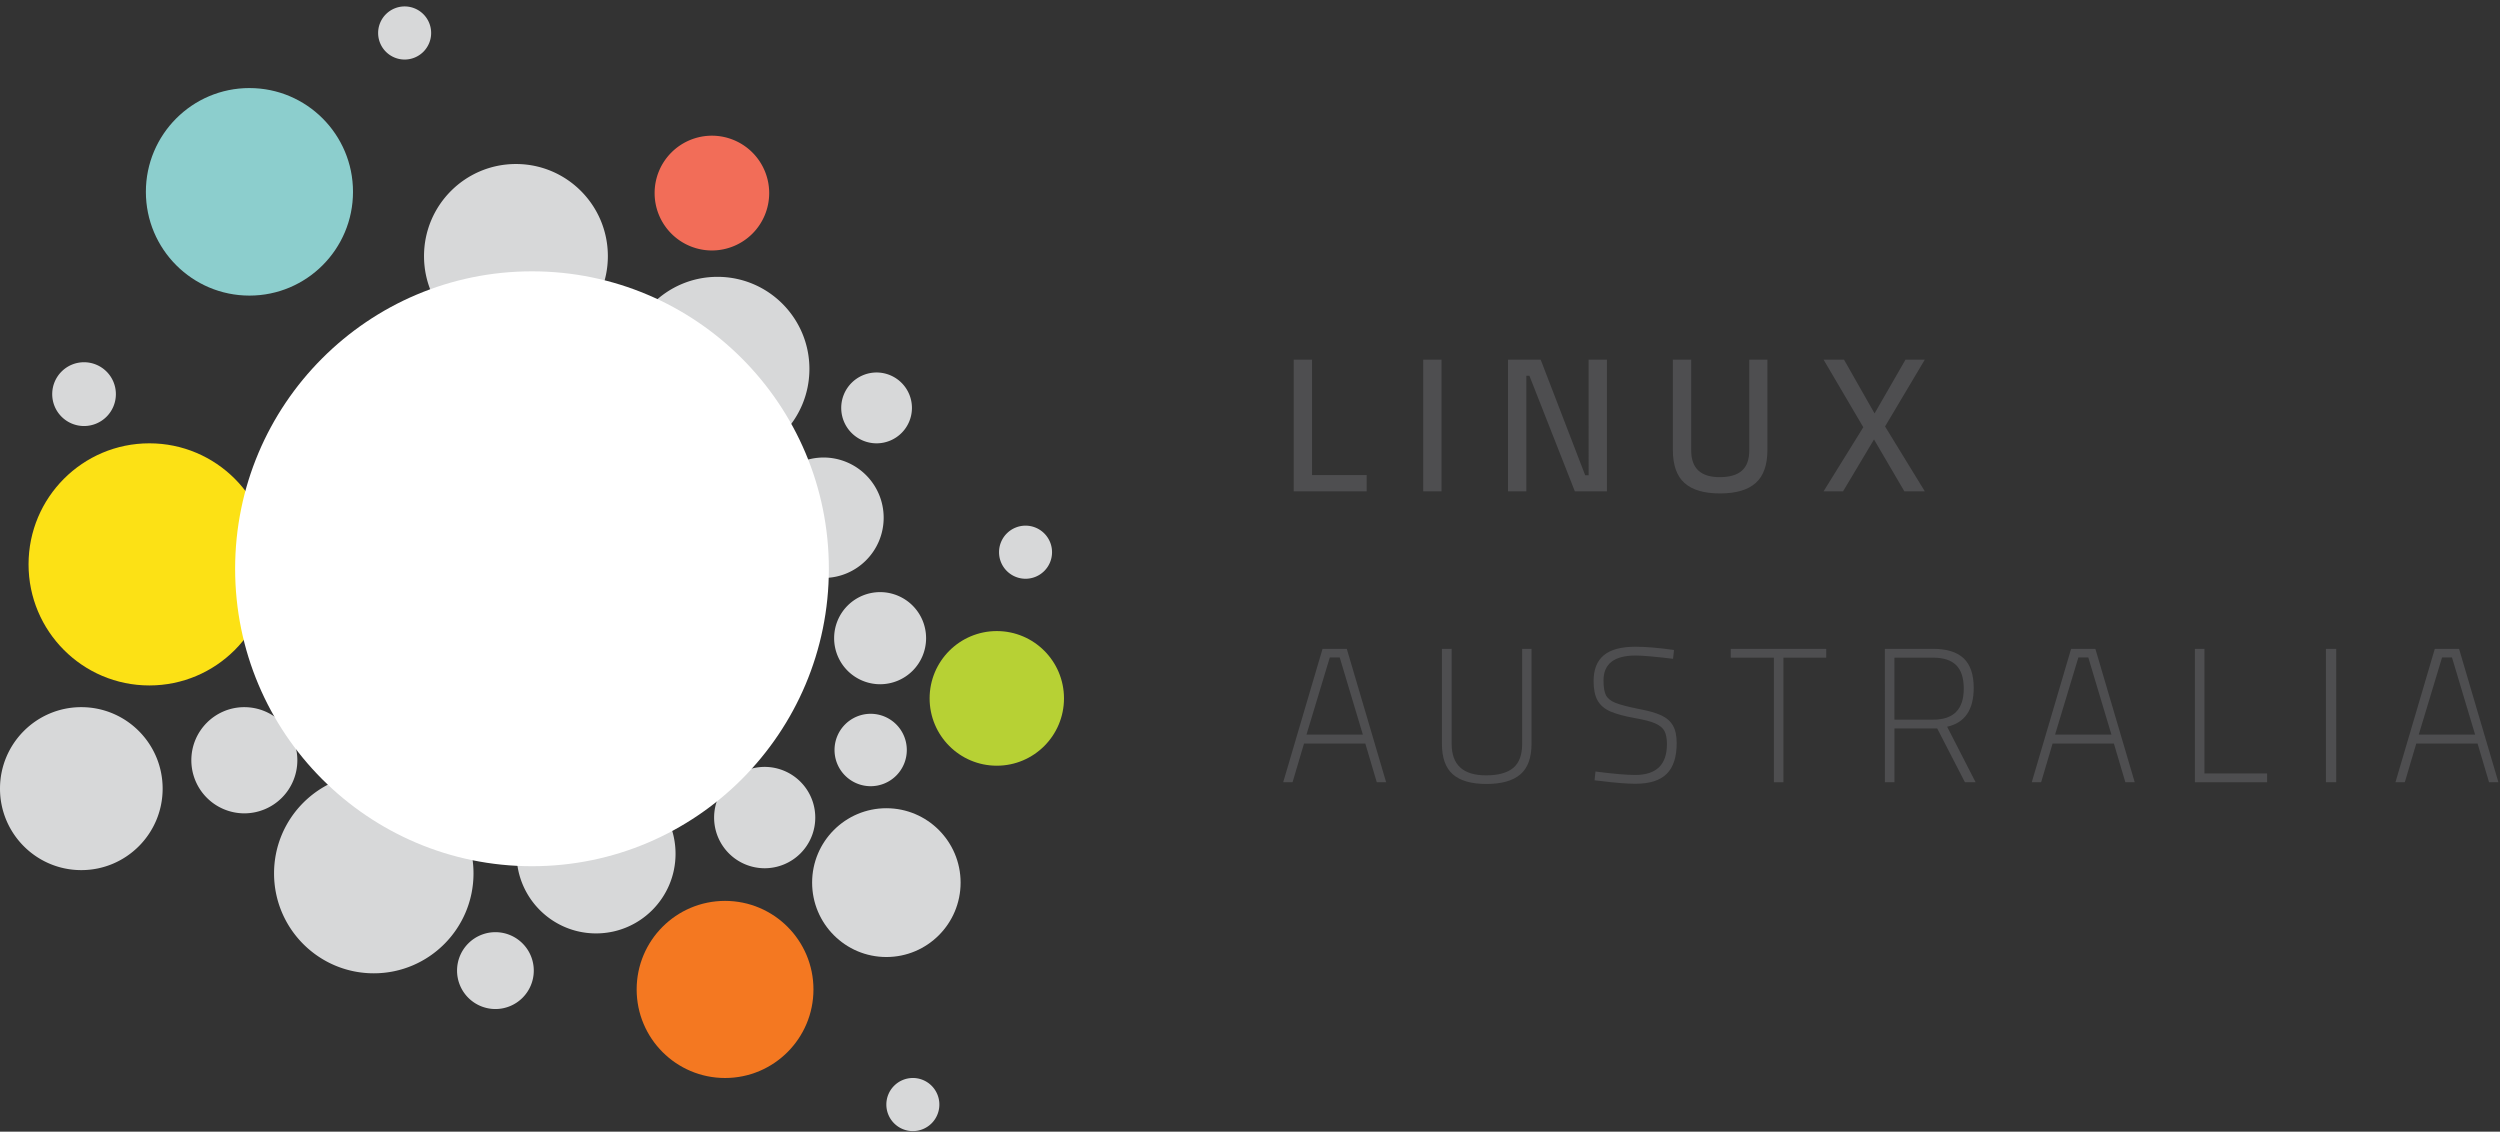
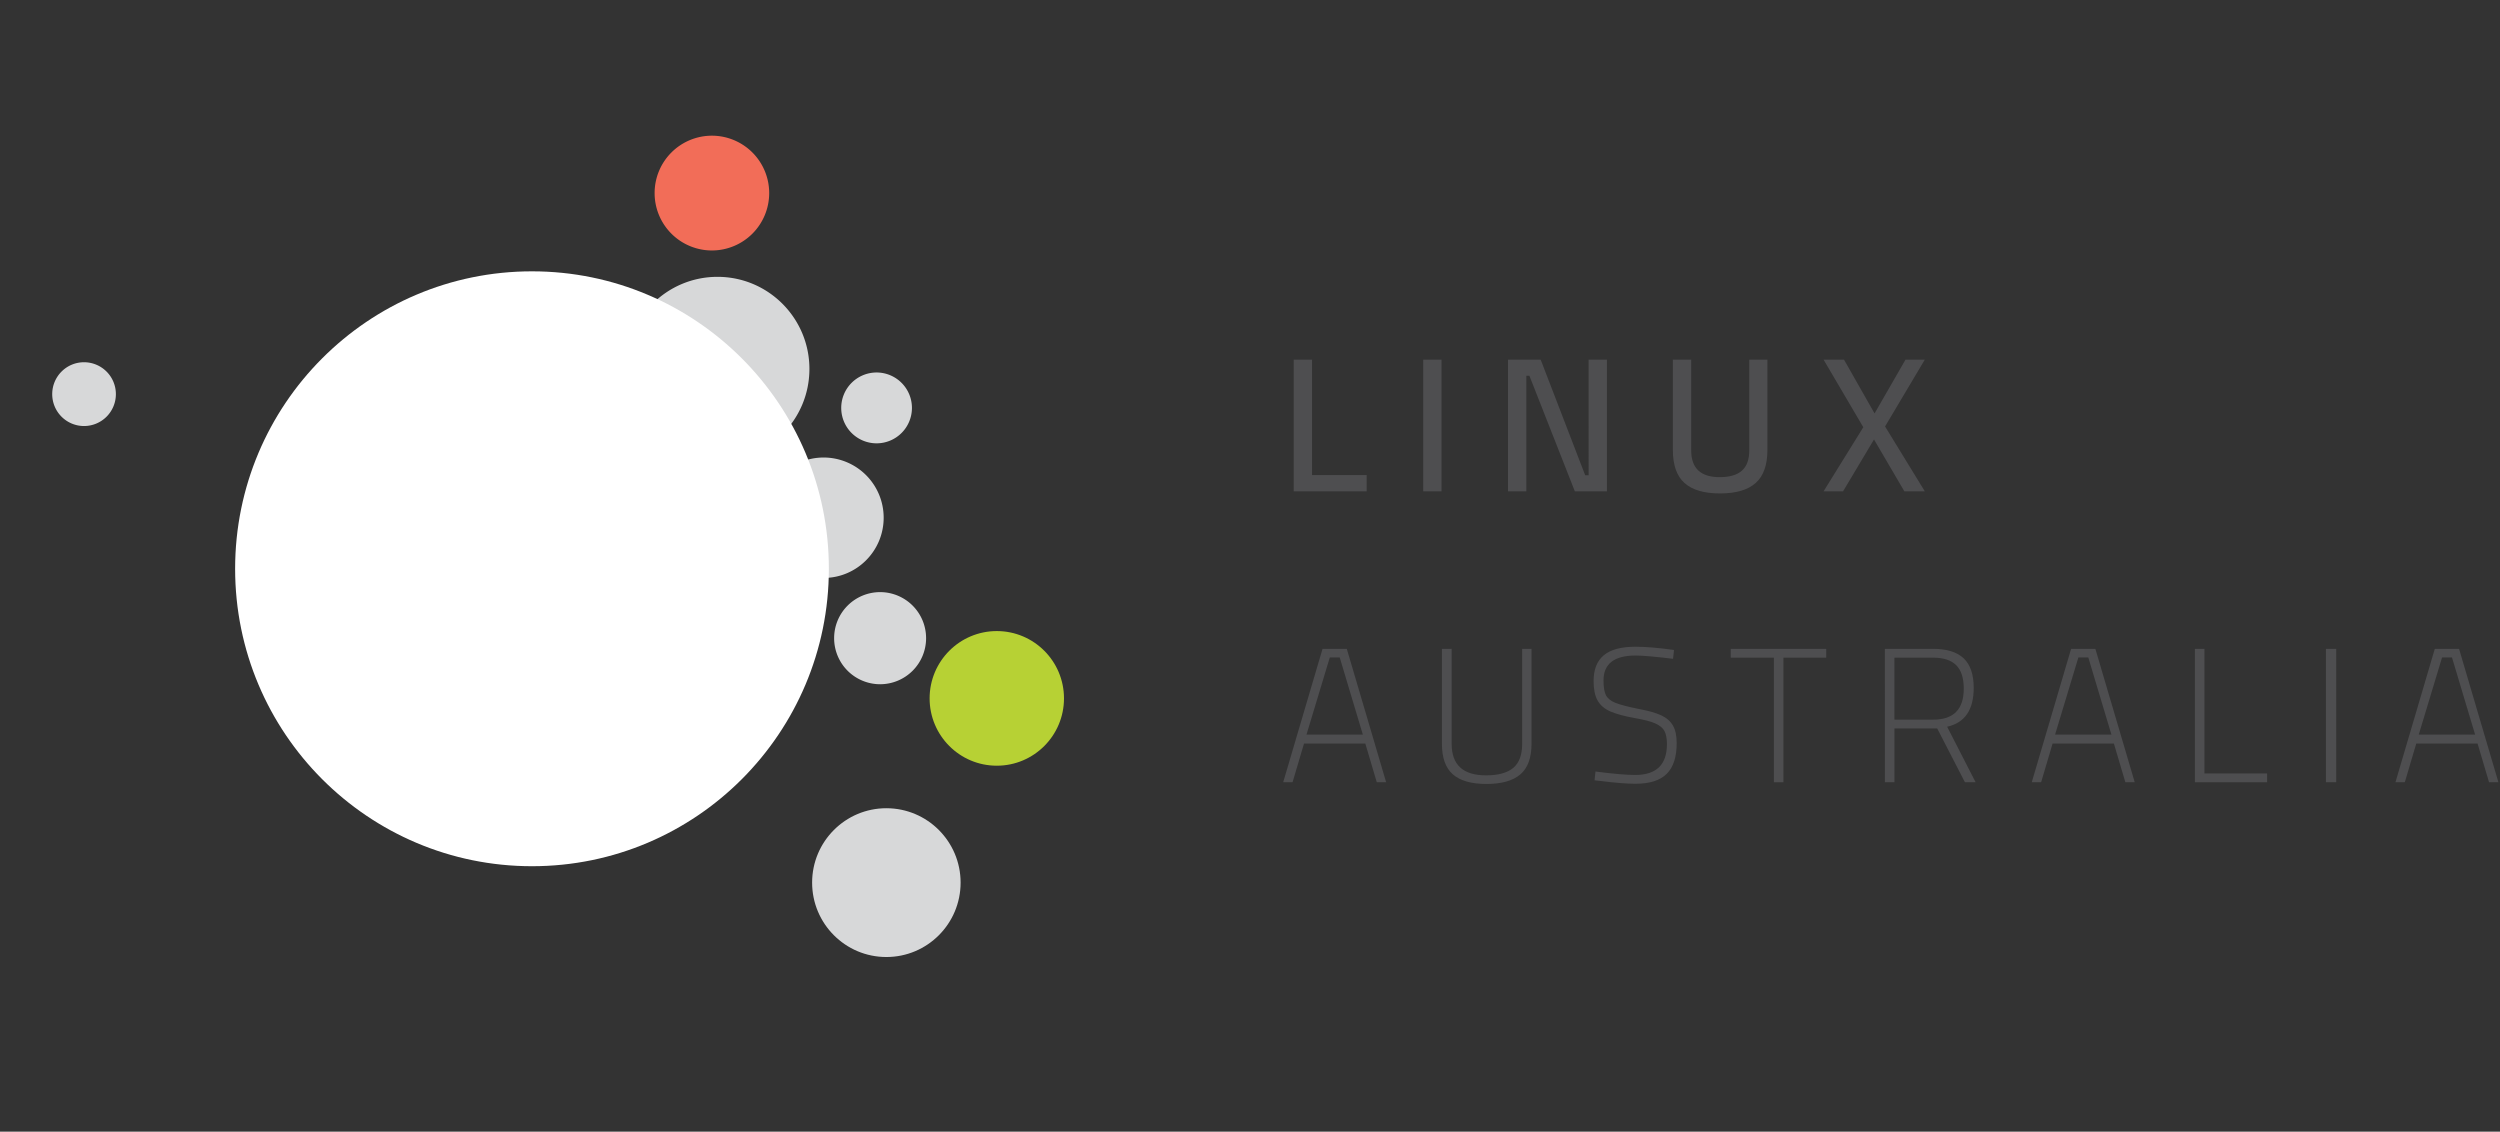
<svg xmlns="http://www.w3.org/2000/svg" width="243" height="110">
  <rect width="100%" height="100%" fill="#333333" stroke="none" />
  <g fill-rule="nonzero" fill="none">
    <path d="M66.99 46.192a4.127 4.127 0 0 1 4.124 4.132 4.128 4.128 0 0 1-4.124 4.131 4.128 4.128 0 0 1-4.124-4.131 4.127 4.127 0 0 1 4.124-4.132zM80.05 44.47a5.847 5.847 0 0 1 5.842 5.853c0 3.233-2.615 5.854-5.842 5.854-3.227 0-5.842-2.621-5.842-5.854a5.847 5.847 0 0 1 5.842-5.852zM85.548 57.554a4.472 4.472 0 0 1 4.468 4.477 4.473 4.473 0 0 1-4.468 4.477 4.474 4.474 0 0 1-4.47-4.477 4.473 4.473 0 0 1 4.47-4.477zM85.204 36.206a3.44 3.44 0 0 1 3.436 3.443 3.44 3.44 0 0 1-3.436 3.443 3.439 3.439 0 0 1-3.436-3.443 3.439 3.439 0 0 1 3.436-3.443zM69.74 26.909c4.934 0 8.935 4.008 8.935 8.952s-4.001 8.953-8.936 8.953-8.936-4.009-8.936-8.953c0-4.944 4.001-8.952 8.936-8.952zM56.336 37.24a3.096 3.096 0 0 1 3.094 3.098c0 1.71-1.385 3.099-3.094 3.099a3.096 3.096 0 0 1-3.092-3.1 3.095 3.095 0 0 1 3.092-3.098zM8.17 35.21a3.097 3.097 0 0 1 3.093 3.1 3.097 3.097 0 0 1-3.094 3.1 3.096 3.096 0 0 1-3.093-3.1c0-1.712 1.384-3.1 3.093-3.1z" fill="#D7D8D9" />
    <path d="M96.888 61.34c3.608 0 6.532 2.93 6.532 6.543 0 3.614-2.924 6.543-6.532 6.543-3.605 0-6.53-2.929-6.53-6.543 0-3.613 2.925-6.543 6.53-6.543z" fill="#B7D134" />
    <path d="M69.197 13.189a5.574 5.574 0 0 1 5.568 5.578 5.574 5.574 0 0 1-5.568 5.579 5.574 5.574 0 0 1-5.568-5.579 5.573 5.573 0 0 1 5.568-5.578z" fill="#F26D58" />
-     <path d="M50.15 15.942c4.935 0 8.934 4.008 8.934 8.953 0 4.943-4 8.952-8.934 8.952-4.934 0-8.935-4.009-8.935-8.952 0-4.945 4-8.953 8.935-8.953zM47.057 38.616a2.408 2.408 0 0 1 2.405 2.41 2.408 2.408 0 0 1-2.405 2.41 2.408 2.408 0 0 1-2.406-2.41c0-1.33 1.077-2.41 2.406-2.41zM7.903 68.736c4.366 0 7.906 3.545 7.906 7.92 0 4.373-3.54 7.919-7.906 7.919-4.365 0-7.903-3.546-7.903-7.92 0-4.374 3.538-7.92 7.903-7.92z" fill="#D7D8D9" />
-     <path d="M24.246 8.56c5.56 0 10.066 4.515 10.066 10.085 0 5.57-4.506 10.087-10.066 10.087-5.56 0-10.067-4.517-10.067-10.087 0-5.57 4.508-10.086 10.067-10.086z" fill="#8CCECD" />
    <path d="M32.549 49.83c1.441 0 2.61 1.171 2.61 2.616a2.613 2.613 0 0 1-2.61 2.615 2.613 2.613 0 0 1-2.61-2.615 2.613 2.613 0 0 1 2.61-2.615z" fill="#D7D8D9" />
-     <path d="M14.518 43.091c6.487 0 11.744 5.267 11.744 11.766s-5.257 11.768-11.744 11.768c-6.486 0-11.743-5.269-11.743-11.768 0-6.499 5.257-11.766 11.743-11.766z" fill="#FCE115" />
    <path d="M86.156 78.56c3.984 0 7.215 3.238 7.215 7.23 0 3.994-3.23 7.232-7.215 7.232-3.987 0-7.218-3.238-7.218-7.231s3.23-7.231 7.218-7.231z" fill="#D7D8D9" />
-     <path d="M70.475 87.566c4.745 0 8.593 3.854 8.593 8.607 0 4.754-3.848 8.608-8.593 8.608-4.744 0-8.592-3.854-8.592-8.608 0-4.753 3.848-8.607 8.592-8.607z" fill="#F47821" />
-     <path d="M36.331 75.183c5.353 0 9.693 4.348 9.693 9.712 0 5.362-4.34 9.71-9.693 9.71-5.354 0-9.693-4.348-9.693-9.71 0-5.364 4.34-9.712 9.693-9.712zM48.154 90.607a3.732 3.732 0 0 1 3.729 3.735 3.732 3.732 0 0 1-3.729 3.736 3.732 3.732 0 0 1-3.728-3.736 3.732 3.732 0 0 1 3.728-3.735zM84.628 69.381a3.514 3.514 0 0 1 3.513 3.518 3.514 3.514 0 0 1-3.513 3.52 3.515 3.515 0 0 1-3.511-3.52 3.515 3.515 0 0 1 3.511-3.518zM74.327 74.542a4.923 4.923 0 0 1 4.917 4.927 4.922 4.922 0 0 1-4.917 4.925 4.92 4.92 0 0 1-4.915-4.925 4.921 4.921 0 0 1 4.915-4.927zM59.34 68.208a2.578 2.578 0 0 1 2.576 2.582 2.578 2.578 0 0 1-2.575 2.58 2.579 2.579 0 0 1-2.577-2.58 2.58 2.58 0 0 1 2.577-2.582zM57.937 75.246c4.268 0 7.726 3.466 7.726 7.74 0 4.276-3.458 7.741-7.726 7.741s-7.727-3.465-7.727-7.74 3.459-7.741 7.727-7.741zM46.229 71.258c1.81 0 3.278 1.47 3.278 3.284a3.283 3.283 0 0 1-3.278 3.285 3.283 3.283 0 0 1-3.278-3.285 3.281 3.281 0 0 1 3.278-3.284zM37.8 67.738c1.553 0 2.81 1.261 2.81 2.816a2.813 2.813 0 0 1-2.81 2.816 2.815 2.815 0 0 1-2.81-2.816 2.814 2.814 0 0 1 2.81-2.816zM31.947 58.355a3.046 3.046 0 0 1 3.044 3.049 3.047 3.047 0 0 1-3.044 3.051 3.048 3.048 0 0 1-3.045-3.051 3.047 3.047 0 0 1 3.045-3.05zM23.75 68.736a5.155 5.155 0 0 1 5.152 5.16 5.157 5.157 0 0 1-5.151 5.162 5.157 5.157 0 0 1-5.152-5.162c0-2.85 2.307-5.16 5.152-5.16zM99.683 51.093a2.578 2.578 0 0 1 2.575 2.581 2.578 2.578 0 0 1-2.575 2.581 2.578 2.578 0 0 1-2.576-2.58 2.579 2.579 0 0 1 2.576-2.582zM39.331.625a2.578 2.578 0 0 1 2.576 2.583 2.578 2.578 0 0 1-2.576 2.58 2.579 2.579 0 0 1-2.576-2.58A2.58 2.58 0 0 1 39.331.625zM88.73 104.78a2.578 2.578 0 0 1 2.576 2.582 2.578 2.578 0 0 1-2.576 2.581 2.578 2.578 0 0 1-2.576-2.58 2.578 2.578 0 0 1 2.576-2.582z" fill="#D7D8D9" />
    <path d="M51.71 84.196c15.936 0 28.855-12.944 28.855-28.911 0-15.968-12.92-28.912-28.855-28.912-15.937 0-28.856 12.944-28.856 28.912 0 15.967 12.92 28.911 28.856 28.911z" fill="#FFF" />
    <path fill="#4E4E50" d="M132.84 46.176v1.581h-7.093V34.958h1.782v11.218zM138.335 34.958h1.782v12.799h-1.782zM156.196 34.958v12.8h-3.12l-4.418-11.236h-.297v11.235h-1.782V34.958h3.174l4.327 11.237h.334V34.958zM163.734 46.948c-.755-.676-1.132-1.745-1.132-3.209v-8.78h1.782v8.818c0 1.736.922 2.603 2.766 2.603.966 0 1.687-.21 2.163-.632.477-.42.715-1.078.715-1.971v-8.819h1.764v8.781c0 1.464-.38 2.533-1.142 3.209-.76.676-1.915 1.014-3.462 1.014-1.548 0-2.698-.338-3.454-1.014zM181.113 41.526l-3.862-6.568h1.986l2.971 5.228 3.007-5.228h1.876l-3.863 6.493 3.863 6.306h-1.987l-2.951-5.041-3.009 5.041h-1.893zM130.221 63.905h-.965l-2.265 7.497h5.477l-2.247-7.497zm2.489 8.37h-5.96l-1.114 3.758h-.91l3.825-12.966h2.358l3.824 12.966h-.91l-1.113-3.758zM141.222 75.271c-.712-.62-1.067-1.612-1.067-2.976v-9.228h.946v9.245c0 2.035 1.115 3.052 3.343 3.052 1.188 0 2.07-.242 2.646-.726.574-.484.863-1.258.863-2.326v-9.245h.91v9.228c0 1.364-.362 2.356-1.087 2.976-.724.62-1.822.93-3.296.93-1.46 0-2.547-.31-3.258-.93zM155.658 75.922l-.668-.075.091-.855c1.71.223 2.996.335 3.862.335 2.055 0 3.083-1 3.083-2.996 0-.545-.08-.97-.241-1.274-.161-.303-.462-.551-.9-.743-.44-.193-1.093-.363-1.96-.512-1.039-.187-1.84-.404-2.404-.651-.563-.248-.974-.602-1.234-1.061-.261-.458-.39-1.091-.39-1.897 0-1.116.33-1.95.992-2.502.662-.552 1.687-.828 3.074-.828 1.014 0 2.264.106 3.75.316l-.093.856c-1.757-.211-2.97-.317-3.639-.317-2.079 0-3.12.807-3.12 2.42 0 .644.078 1.121.232 1.431.156.31.462.559.92.745.458.185 1.213.384 2.265.595.94.174 1.671.38 2.191.623.52.242.9.574 1.142.996.242.42.362.991.362 1.711 0 1.34-.322 2.33-.966 2.976-.643.645-1.652.967-3.026.967-.83 0-1.937-.086-3.323-.26zM172.423 63.924h-4.195v-.857h9.282v.857h-4.159v12.11h-.928zM187.907 69.95c1.98 0 2.971-1.004 2.971-3.013 0-1.029-.245-1.79-.734-2.28-.489-.489-1.241-.733-2.256-.733h-3.75v6.027h3.769zm-4.697-6.883h4.678c1.337 0 2.33.307 2.98.921.65.614.976 1.573.976 2.874 0 2.134-.861 3.393-2.582 3.777l2.767 5.394h-1.04l-2.692-5.227h-4.159v5.227h-.928V63.067zM202.983 63.905h-.965l-2.265 7.497h5.477l-2.247-7.497zm2.488 8.37h-5.96l-1.114 3.758h-.91l3.825-12.966h2.358l3.825 12.966h-.91l-1.114-3.758zM220.362 75.178v.855h-7.019V63.067h.929v12.111zM226.08 63.067h1v12.966h-1zM238.333 63.905h-.965l-2.265 7.497h5.477l-2.247-7.497zm2.488 8.37h-5.96l-1.113 3.758h-.91l3.825-12.966h2.358l3.824 12.966h-.91l-1.114-3.758z" />
  </g>
</svg>